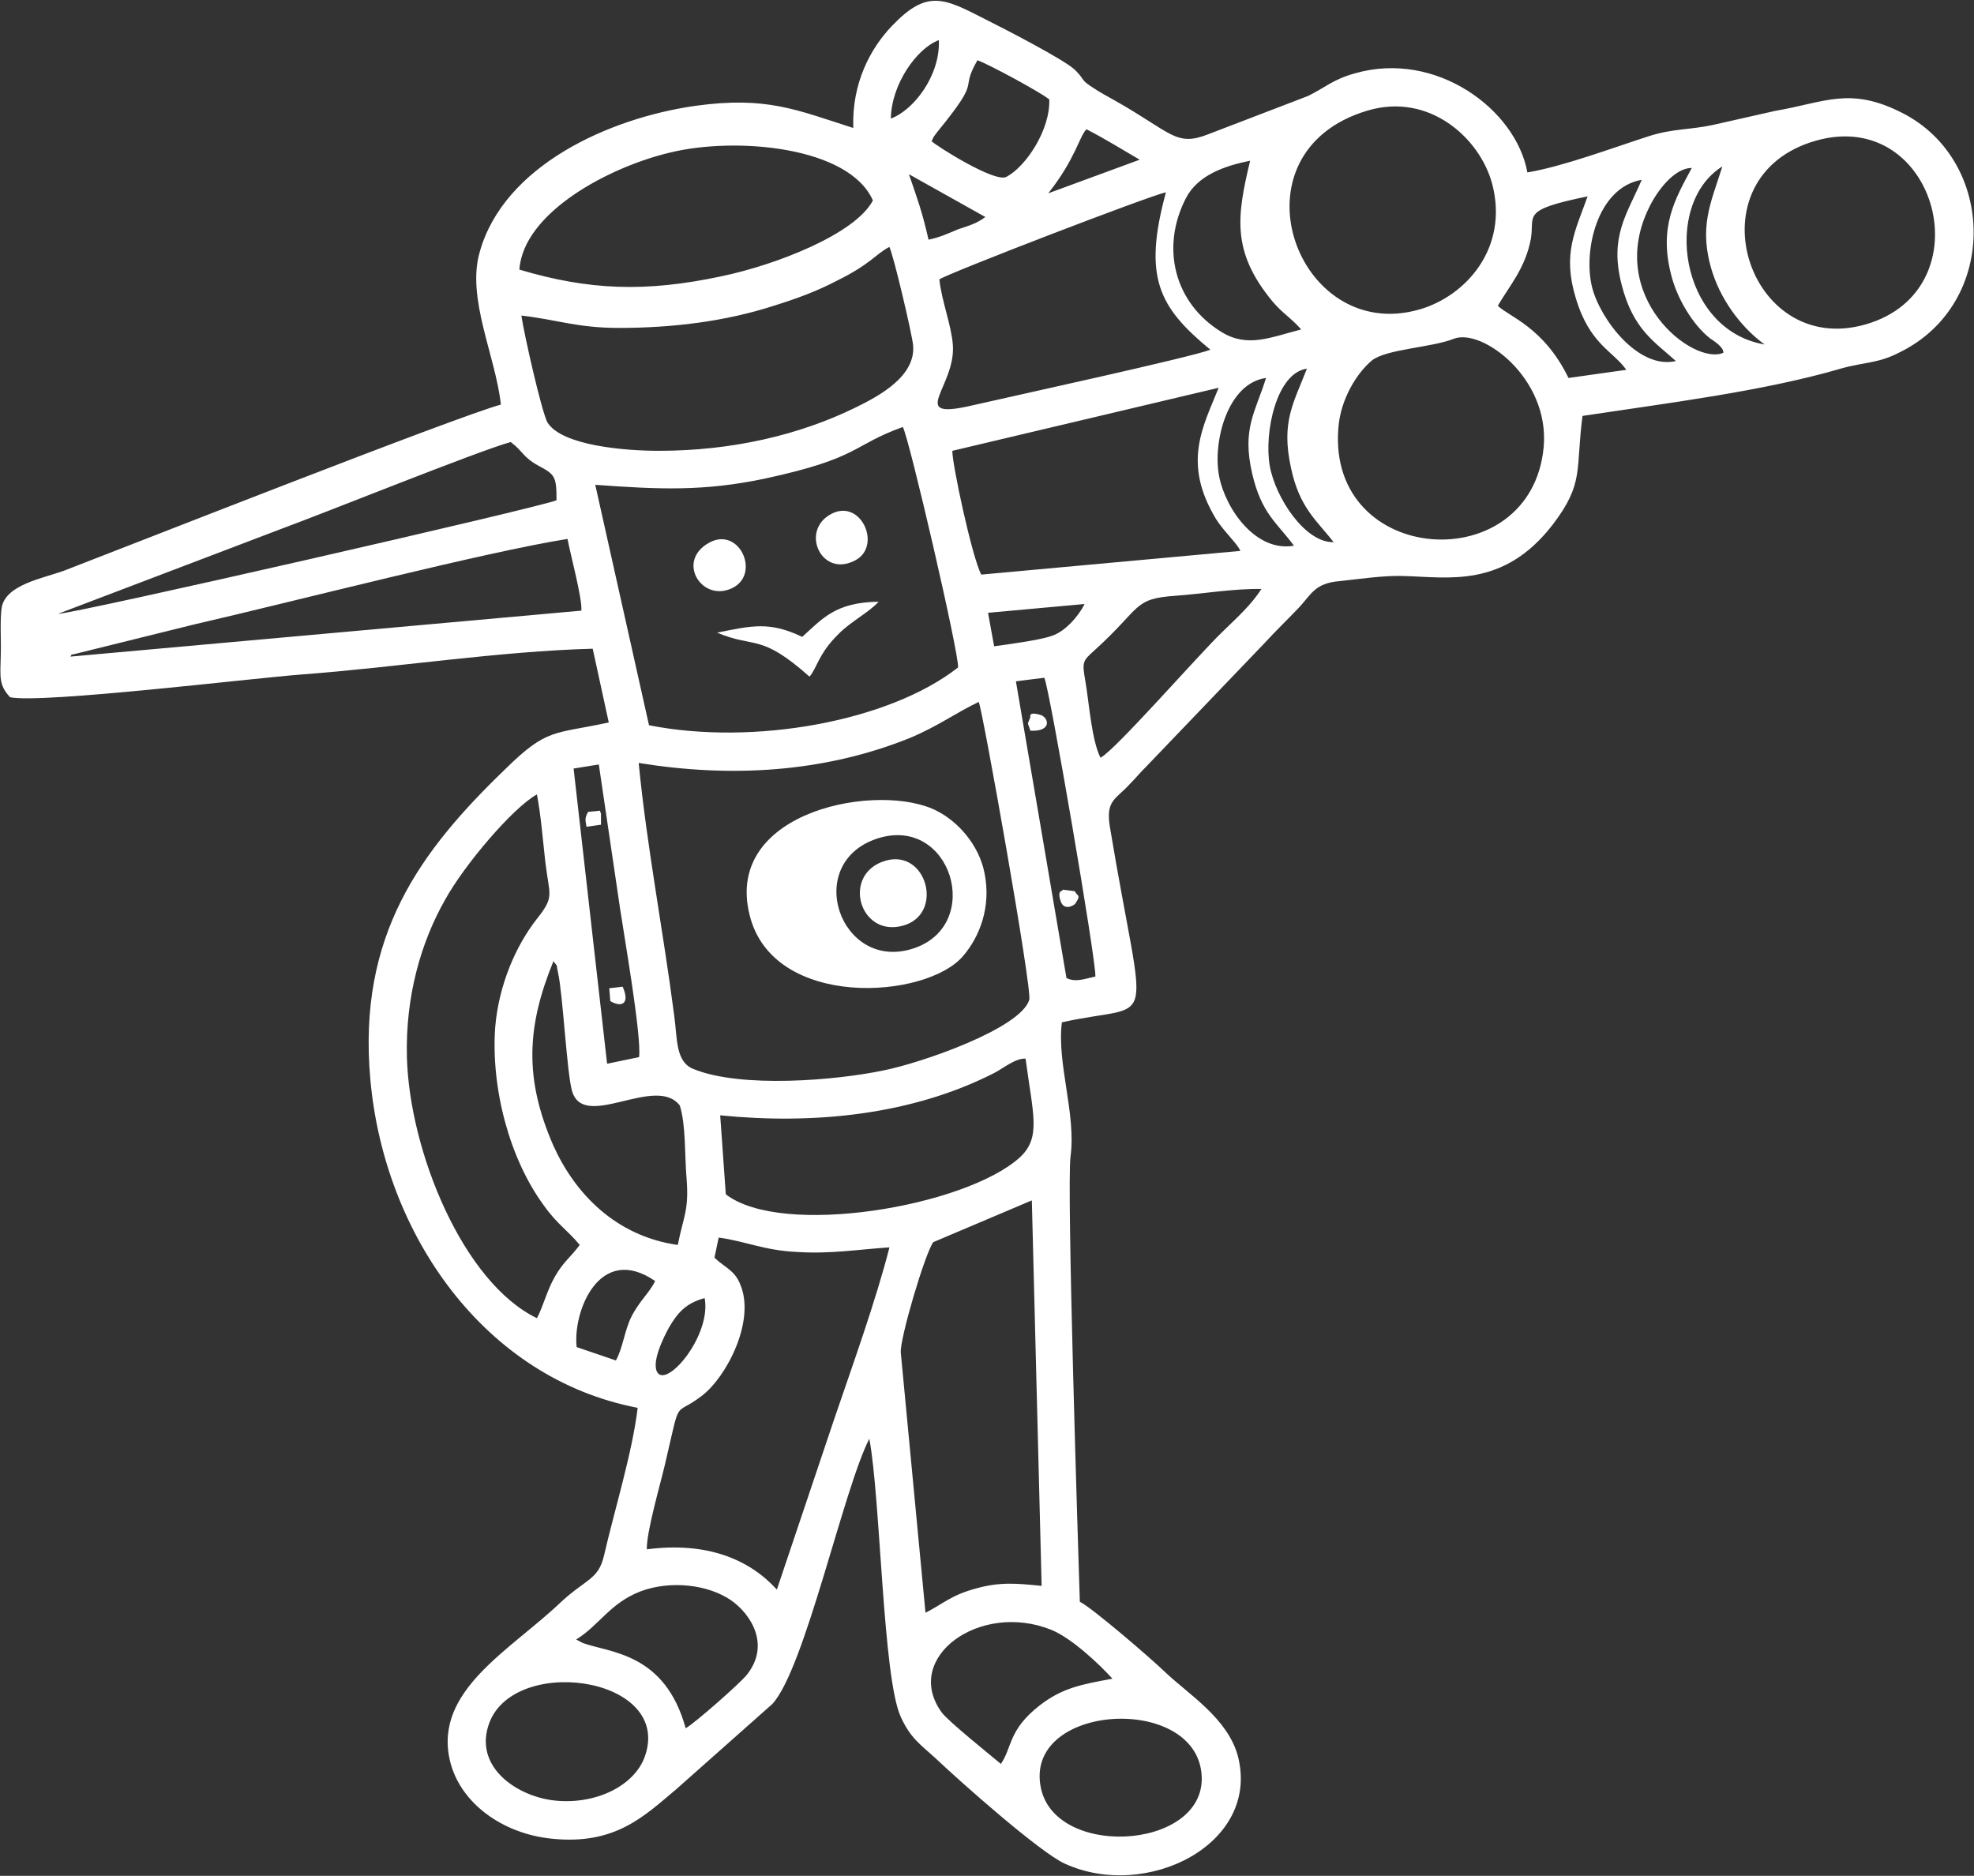
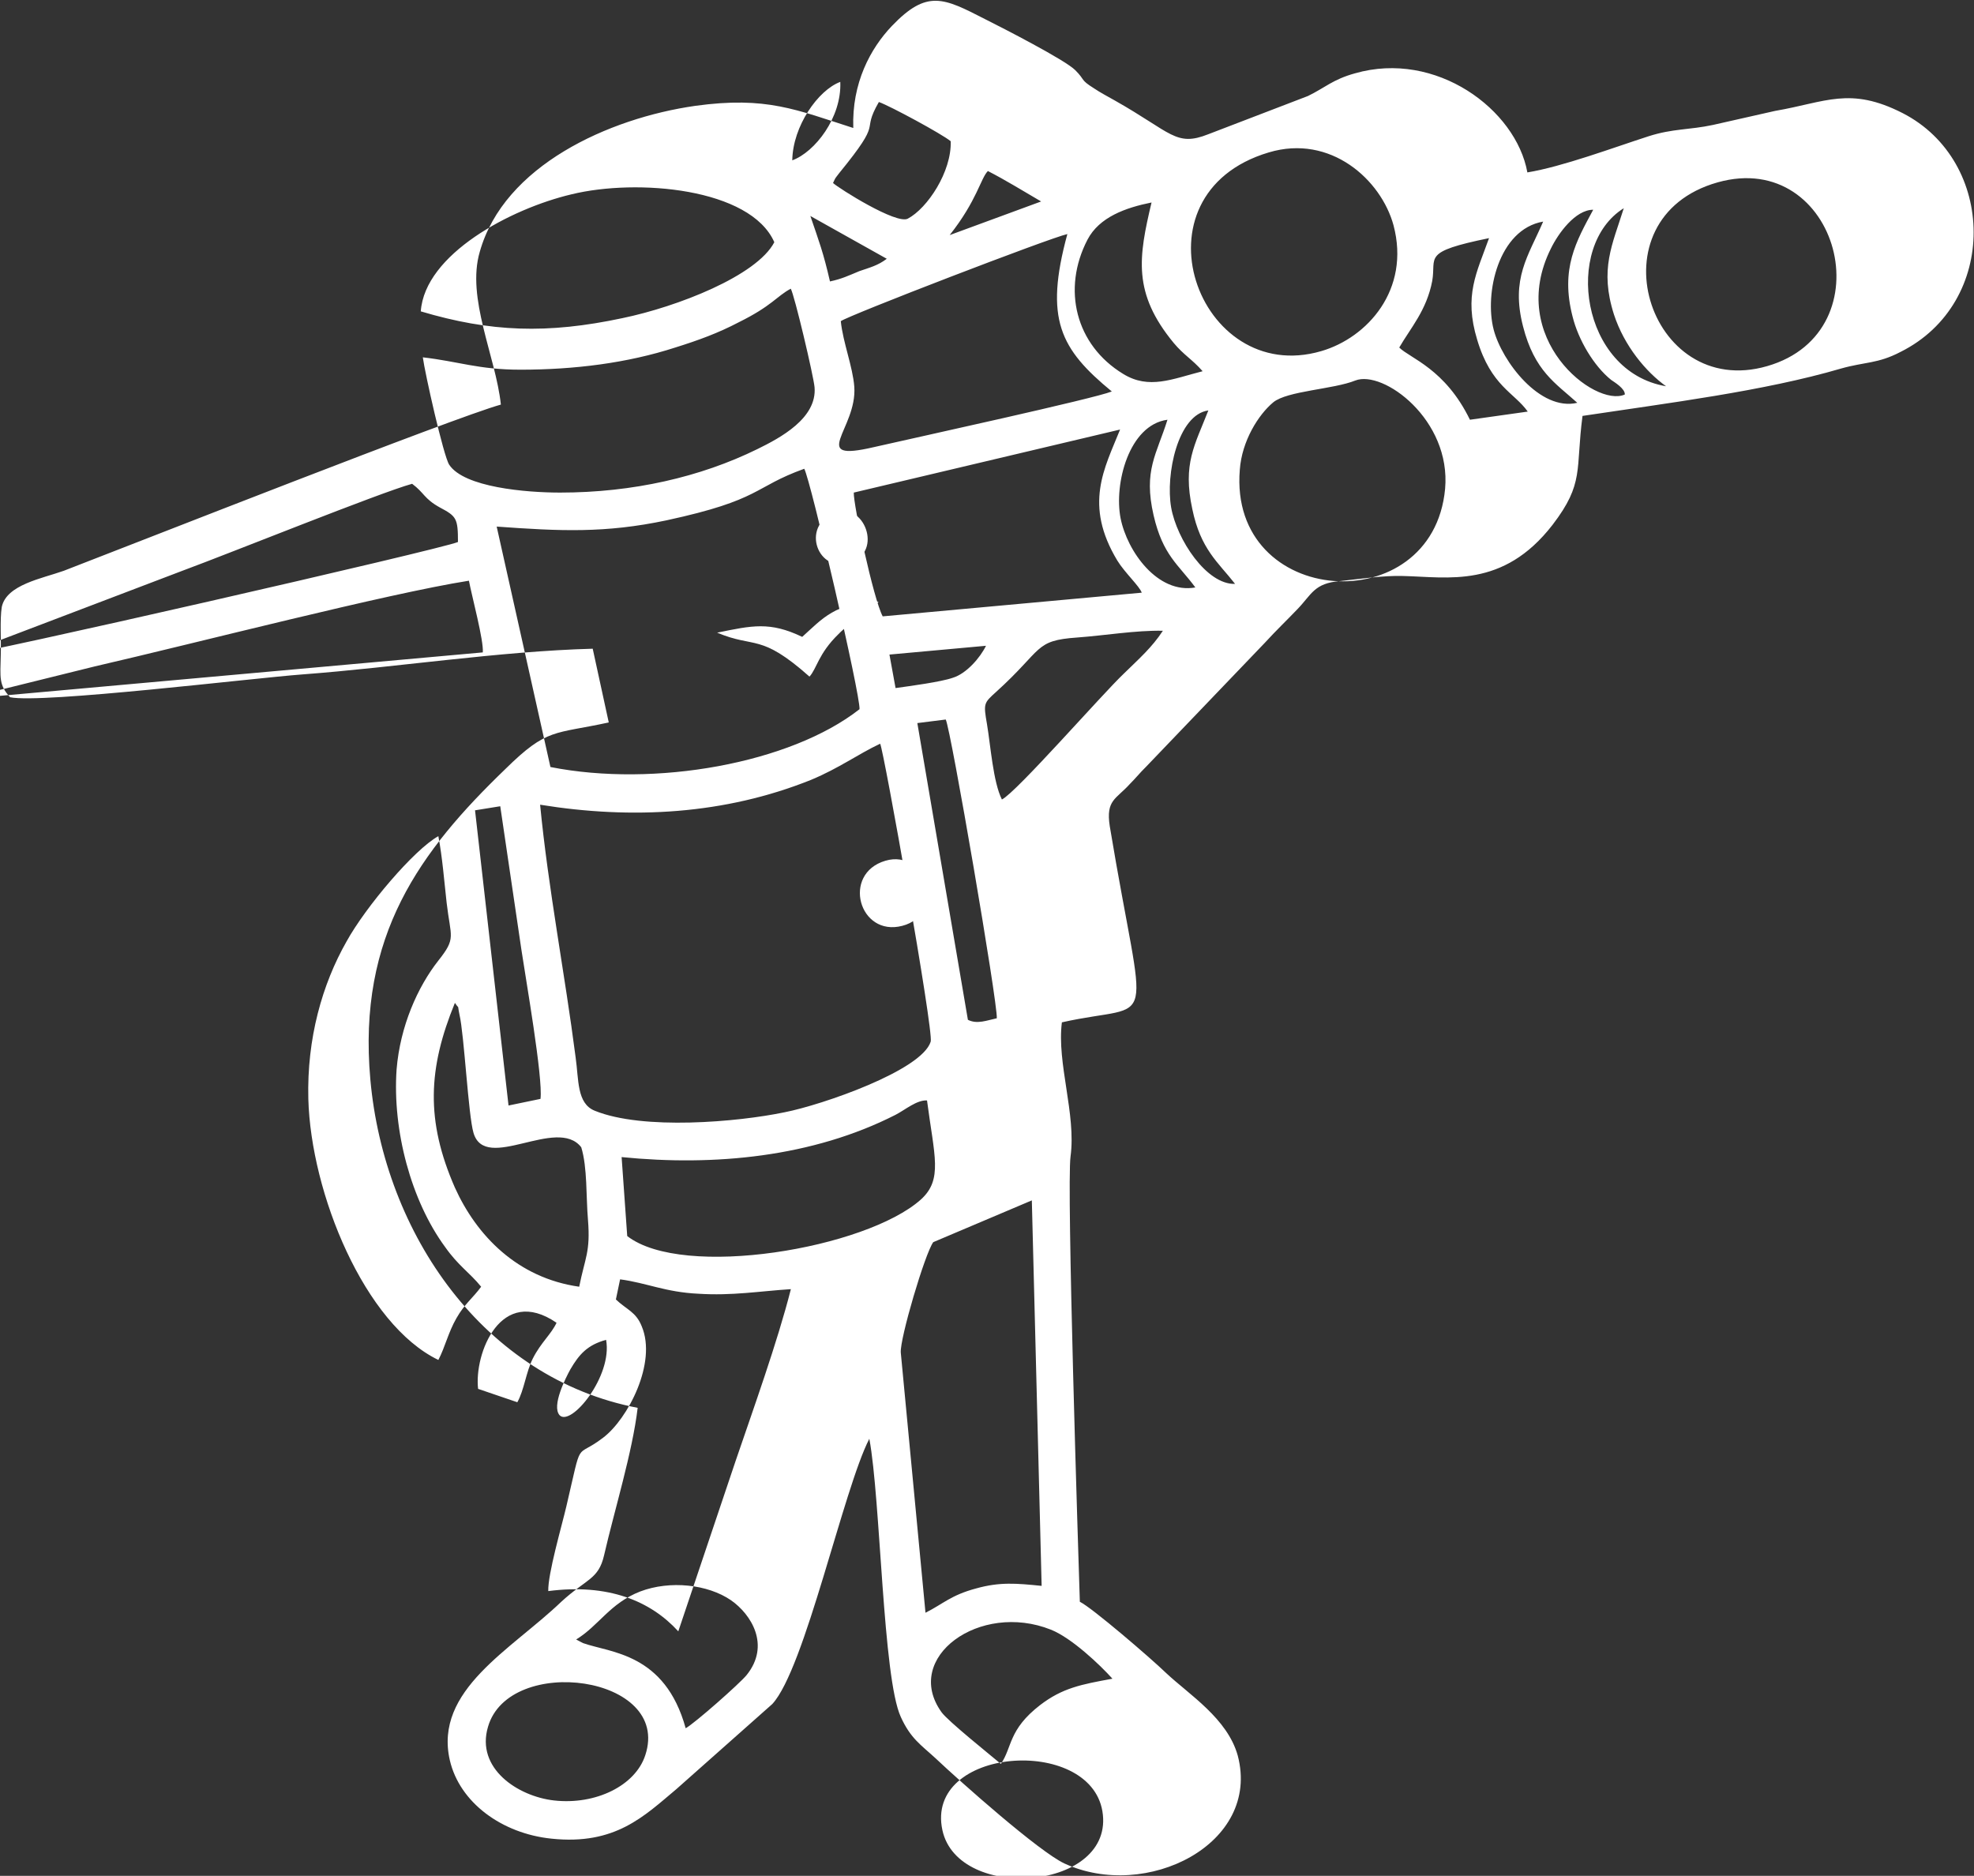
<svg xmlns="http://www.w3.org/2000/svg" version="1.2" viewBox="0 0 1550 1473" width="1550" height="1473">
  <rect x="0" y="0" width="1550" height="1473" fill="#333333" stroke="none" />
  <title>PINPIPE</title>
  <style>
		.s0 { fill: #ffffff } 
	</style>
  <g id="Page 1">
-     <path id="Path 48" fill-rule="evenodd" class="s0" d="m670 100.5c-44.5-14.2-68-25.1-124-17.4-68 9.7-150.3 47-169.3 114.7-10.6 36.4 12.5 81.8 16.6 119.9-36.5 10.1-285.3 108.2-343.2 130.5-17.1 6.1-45 10.9-48.7 28.4-1.6 9.7-0.4 26.7-0.8 37.7-0.4 17.8-1.6 23.5 7.3 33.2 24.7 5.2 190.5-15 229.4-17.9 74.5-5.6 154.4-18.2 228.1-20.2l12.6 57.9c-43 9.4-48.2 4.1-81.1 36.5-66.8 64.4-116.3 130.5-106.1 243.9 10.9 121.6 89.5 234.7 209.9 257.8-4.1 34.8-18.3 80.6-26.4 115.9-4.4 19-13.8 18.2-33.6 36.4-39.3 37.7-100.1 69.3-87.5 124.4 7.7 33.3 40.9 57.6 79.8 61.6 50.2 5.3 72.9-17.8 98.1-38.9l75.3-66.8c25.6-27.6 55.9-169 76.2-208.3 8.9 47.4 10.5 187.6 24.7 218.4 7.7 17 15.8 21.9 27.2 32.4 20.2 19.1 81.4 73.4 101.3 82.7 64 29.6 154.4-15 136.1-84.7-8.1-29.2-38.1-47.8-56.3-64.9-12.1-11.7-58.3-51.4-67.7-55.9-1.2-37.3-10.5-326.6-7.3-349.7 4.5-33.2-10.9-73.3-6.8-105.3 76.1-17.1 65.6 14.6 37.6-154-3.2-20.7 4.9-21.1 15.8-33.2 4.9-4.9 7.7-8.6 12.6-13.4l93.6-97.7c8.5-9.3 16.2-16.6 25.5-26.3 11-11.4 13-20.3 33.3-21.9 15-1.6 34.4-4.5 49.4-4 35.3 0.8 78.6 10.1 117.5-40.2 25.1-32.8 17.9-42.9 23.5-85.5 66.9-10.1 142.3-19.4 203-37.2 18.7-5.3 28.8-3.7 46.6-13 77.4-38.5 75.4-149.9 1.7-187.6-41.4-21.1-60.4-8.5-100.1-1.7l-48.7 11c-18.6 4-31.6 2.8-50.6 8.9-27.6 8.9-67.7 23.9-95.2 28.4-8.9-49.5-71.8-96.1-135.4-77.8-17.4 4.8-23.5 11.3-36.9 17.8l-78.2 30c-25.5 10.1-28.7-1.2-73.3-26.4-4.9-2.8-11.8-6.4-16.6-9.7-11-6.9-6.5-6.1-14.6-14.2-8.1-8.1-57.1-33.2-70.9-40.1-32.4-16.6-45.4-23.5-73 5.3-17 17.8-31.6 45-30.4 80.2zm-163.3 1277.7c-7.7 23.9-38.9 39.3-71.7 35.6-28.3-3.2-61.6-25.1-51.8-57.9 16.6-57.1 144.2-40.5 123.5 22.3zm279.2 6.9c-7.7-6.5-41.7-33.7-46.6-40.6-30.8-42.9 30-87.1 85.9-64.8 16.3 6.5 38.5 27.6 48.3 38.5-24.7 4.5-39.3 7.3-56.8 20.7-25.1 19.4-21.8 33.2-30.8 46.2zm-333.5-97.7c17.9-10.9 26.4-28.4 50.3-37.7 23.5-8.9 53.1-5.6 71.3 6.9 15.8 11 31.2 35.3 12.2 58.8-5.7 6.9-40.6 37.7-47.8 41.7-16.3-59.2-59.2-59.2-80.7-66.9zm357.8-344.8l7.7 302.7c-19.8-2-32.8-3.2-51.4 2-19.9 5.3-26 12.2-39.8 19.1l-19.4-204.3c-0.8-10.9 19-77.8 25.5-86.7zm-200.2 305.6c-21.8-23.9-55.1-37.7-102.1-31.6-0.4-13.4 10.6-51.1 14.2-66.5 13-55.5 6.1-36.5 28.8-53.9 19.4-14.6 42.5-58.8 30.4-87.5-4.5-11.4-11.8-13-20.3-21.1l3.3-15.8c21 2.8 35.6 10.1 61.5 11.3 26.4 1.7 47.9-2 72.6-3.6-10.6 41.7-29.6 94.4-43.4 134.9zm-126.4-179.9l-30.8-10.5c-3.2-27.6 17.8-81.9 61.6-51.9-4.1 8.9-12.2 15.4-18.6 28-5.3 10.5-6.9 25.1-12.2 34.4zm69.7-49c5.3 28.4-27.6 68.5-36.5 59.2-6.5-7.3 4.9-29.6 8.5-36.1 6.9-11.8 13.4-19.1 28-23.1zm16.6-81.5l-4.4-62c72.9 7.3 149.9 0 215.1-33.2 7.7-4 16.6-11.7 24.7-11.3 5.7 43.7 12.6 62-4.8 77.8-43 38.5-186.8 62.8-230.6 28.7zm-135.3-183.1c4 6.1 1.6-0.4 3.6 9.3 3.7 15.8 6.9 79 11 92.8 9.3 31.6 65.6-13.4 84.6 11.3 4.9 15.8 3.7 38.9 5.3 57.2 2 25.1-2.4 29.6-6.9 52.3-48.6-6.9-80.6-40.2-97.6-77.8-23.1-52.7-21.1-93.7 0-145.1zm20.6 222.9c-6.5 8.9-12.9 13.3-19.4 24.7-6.5 11.3-8.9 22.7-14.2 32.8-58-28-100.1-130.9-102.1-205-1.2-47.5 10.9-90 30-123.6 15-27.2 53.1-72.2 72.1-82.7 3.2 17 4.5 34.4 6.5 52.3 3.2 27.5 7.7 27.5-6.5 45.4-16.2 20.6-30 51.4-32.8 85.5-3.3 47.8 11.3 102.9 38.1 139.4 10.5 14.9 19 19.8 28.3 31.2zm-4.8-374.1l19.8-3.2 16.6 112.6c3.3 22.3 17.1 100.9 15 117.2l-25.1 5.2zm51.1-4.4c72.1 11.7 145 7.7 212.7-19.5 22.3-9.3 36.9-20.2 54.3-28.4 2.8 4.9 42.1 225.8 39.7 233.9-6.9 22.7-85.5 49.8-114.7 55.5-36.8 7.7-111.4 14.2-149.1-1.2-14.2-5.7-12.5-24.4-15-41.8-8.5-66-21.5-132.5-27.9-198.5zm296.2-64.1l22.3-2.8c4 7.7 40.9 222.9 40.1 234.6-7.7 1.6-15.4 4.9-22.7 1.2zm-742.4-19.4c0.4-0.8 1.2-2.4 1.6-1.6l94.9-23.5c79.4-18.3 229.7-57.2 293.8-67.3 2.4 12.6 11.7 47 10.9 56.3zm725.3-8.1l-4.8-26.3 75.8-6.9c-4.5 9.3-15.4 21.9-26 25.1-9.3 3.3-33.6 6.5-45 8.1zm83.5 87.5c-6.9-13.7-8.9-42.5-11.7-59.1-2.9-16.6-2.5-16.6 7.3-25.5 37.2-33.7 29.5-40.2 63.6-42.6 21.9-1.6 45.8-5.7 67.2-5.3-8.5 13-18.2 21.5-30.7 33.7-17.1 16.2-84.3 93.2-95.7 98.8zm-818.5-113l175.8-66.9c36.1-13.3 154.8-61.2 179.6-68 9.7 7.2 9.3 11.7 21.8 18.6 13 6.9 14.2 8.5 14.2 27.1-11.3 5.3-380.5 89.6-391.4 89.2zm421.8-101.3c49.8 3.6 85.1 5.3 133.3-4.9 75-16.2 67.7-25.9 108.2-40.5 4.9 8.5 44.2 177.9 43.4 188.8-54.3 42.6-160.9 61.6-242.7 45.4zm674.2-114.7c21.9-8.5 75.4 30.8 70.5 85.1-9.7 104.2-170.1 93.6-161.2-15 1.6-22.6 14.6-43.3 26.3-53 11-9 47.4-10.2 64.4-17.1zm-167.7 166.6l-203.4 18.6c-7.3-13.7-23.1-87.9-22.7-97.2l209.1-49.5c-12.2 30.4-28.8 58.8-2.1 103 5.7 9.3 17.5 20.2 19.1 25.1zm42.1-4.1c-29.6 5.3-53.5-28.3-58.7-54.3-5.3-26.7 6.4-73.3 36.8-77.4-8.5 27.2-19 39.8-10.9 75 7.3 31.6 19.4 38.5 32.8 56.7zm31.2-2.8c-22.3 0.8-45.8-34.9-50.2-60-4.5-25.9 5.2-72.9 29.2-76.2-10.6 27.2-20.3 41.8-12.6 77.4 6.5 31.6 20.3 41.8 33.6 58.8zm-561.2-168.2c42.5 0 83.9-5.2 121.6-17.4 18.2-5.7 33.6-11.3 49.8-19.8 26.3-13 29.6-20.3 40.9-26.4 2.9 4.9 17.9 68.5 18.7 77.4 2 24.3-26.8 39.7-45 48.6-44.6 21.9-97.7 34.1-154.8 34.1-26.8 0-75.4-4.1-87.1-21.9-4.5-6.9-19.1-72.1-20.7-84.3 28 3.2 43.8 9.7 76.6 9.7zm940.1-147.1c94.8-26.7 133.3 117.1 38.9 144.3-93.6 27.1-138.2-116.3-38.9-144.3zm-352.5-23.5c48.6-14.6 88.3 21.5 98 57.2 13.4 50.6-20.6 88.3-56.7 98.8-96.9 28.4-151.6-123.1-41.3-156zm102.5 153.2c8.9-15.4 21.5-29.2 25.9-52.3 3.3-19-8.5-22.7 44.6-33.6-9.7 27.2-19.9 45-9.3 79.8 10.9 36.5 29.1 41.4 39.7 56.4l-45.4 6.4c-19.5-40.1-47-48.2-55.5-56.7zm-768.3-28.4c3.2-44.9 70.5-80.6 118.3-91.9 51.5-12.6 140.6-4.9 159.3 37.6-13.8 26.4-76.2 50.7-119.2 59.6-59.1 12.6-103.7 11-158.4-5.3zm329.8 7.7c5.7-4.4 164.6-65.6 177.9-68.4-18.2 66.8-5.6 90.3 34.9 123.6-13.8 5.6-151.2 35.6-186.8 43.7-52.3 12.2-13-14.2-15.4-47.4-1.2-15.8-8.9-34.8-10.6-51.5zm578.3 64.1c-29.2 6.9-59.2-32.5-65.7-57.6-7.3-28.3 3.7-78.6 38.9-84.7-11.7 27.2-25.5 44.6-15.8 82.3 9 35.2 25.6 44.6 42.6 60zm-586.8-95.3c-5.2-22.7-8.5-31.2-15.4-51.4l60 33.6c-6.9 5.3-13.4 6.9-21.5 9.7-8.9 3.7-13.8 6.1-23.1 8.1zm656.5 82.3c-66.9-11.3-80.7-110.2-33.2-139.8-9 28.8-19.1 47.8-7.7 83.5 8.1 24.7 25.1 45 40.9 56.3zm-32.4 6.5c-23.5 10.5-93.2-44.2-58-114.7 5.7-11.7 19.1-30.4 33.2-30.4-13.3 24.7-25.9 46.2-16.2 83.9 4.5 18.2 16.7 38.9 30.4 49.8 2.5 1.7 11 6.9 10.6 11.4zm-331.5-18.3c-23.9 6.1-42.1 14.6-62.4 2.1-37.3-22.7-48.2-66.5-28-105.4 9.3-17.8 30-25.1 50.3-29.2-10.2 43-15 71 17.4 110.3 8.1 9.7 14.6 12.9 22.7 22.2zm-198.6-106.9c21.5-27.2 24.3-44.6 30-50.3 14.2 7.3 27.2 15.4 41.8 23.9zm-91.6-40.9c2.4-4.9 0.8-2.4 4.8-7.7 36.1-44.2 16.3-30 31.2-55.9 9 3.2 49.5 25.1 56.4 30.8 0.8 23.9-18.3 52.7-33.7 60.8-8.9 4.8-54.3-23.9-58.7-28zm-32-17.8c0.4-26.8 20.2-55.1 37.7-61.6 1.2 27.9-19.9 55.1-37.7 61.6zm117.9 1311.3c-14.2-65.3 115.5-74.6 125.6-15 10.5 62.4-113.1 72.1-125.6 15z" />
-     <path id="Path 56" fill-rule="evenodd" class="s0" d="m736.1 637c15.8 8.1 32.4 26 36.9 48.3 5.6 27.1-4.1 50.6-16.6 65.2-28.8 34.4-149.6 42.5-167.8-32-20.7-82.7 103.3-105 147.5-81.5zm-19 107.8c55.9-18.2 29.9-105.3-28.4-86.3-58.8 19.5-28.8 105 28.4 86.3z" />
+     <path id="Path 48" fill-rule="evenodd" class="s0" d="m670 100.5c-44.5-14.2-68-25.1-124-17.4-68 9.7-150.3 47-169.3 114.7-10.6 36.4 12.5 81.8 16.6 119.9-36.5 10.1-285.3 108.2-343.2 130.5-17.1 6.1-45 10.9-48.7 28.4-1.6 9.7-0.4 26.7-0.8 37.7-0.4 17.8-1.6 23.5 7.3 33.2 24.7 5.2 190.5-15 229.4-17.9 74.5-5.6 154.4-18.2 228.1-20.2l12.6 57.9c-43 9.4-48.2 4.1-81.1 36.5-66.8 64.4-116.3 130.5-106.1 243.9 10.9 121.6 89.5 234.7 209.9 257.8-4.1 34.8-18.3 80.6-26.4 115.9-4.4 19-13.8 18.2-33.6 36.4-39.3 37.7-100.1 69.3-87.5 124.4 7.7 33.3 40.9 57.6 79.8 61.6 50.2 5.3 72.9-17.8 98.1-38.9l75.3-66.8c25.6-27.6 55.9-169 76.2-208.3 8.9 47.4 10.5 187.6 24.7 218.4 7.7 17 15.8 21.9 27.2 32.4 20.2 19.1 81.4 73.4 101.3 82.7 64 29.6 154.4-15 136.1-84.7-8.1-29.2-38.1-47.8-56.3-64.9-12.1-11.7-58.3-51.4-67.7-55.9-1.2-37.3-10.5-326.6-7.3-349.7 4.5-33.2-10.9-73.3-6.8-105.3 76.1-17.1 65.6 14.6 37.6-154-3.2-20.7 4.9-21.1 15.8-33.2 4.9-4.9 7.7-8.6 12.6-13.4l93.6-97.7c8.5-9.3 16.2-16.6 25.5-26.3 11-11.4 13-20.3 33.3-21.9 15-1.6 34.4-4.5 49.4-4 35.3 0.8 78.6 10.1 117.5-40.2 25.1-32.8 17.9-42.9 23.5-85.5 66.9-10.1 142.3-19.4 203-37.2 18.7-5.3 28.8-3.7 46.6-13 77.4-38.5 75.4-149.9 1.7-187.6-41.4-21.1-60.4-8.5-100.1-1.7l-48.7 11c-18.6 4-31.6 2.8-50.6 8.9-27.6 8.9-67.7 23.9-95.2 28.4-8.9-49.5-71.8-96.1-135.4-77.8-17.4 4.8-23.5 11.3-36.9 17.8l-78.2 30c-25.5 10.1-28.7-1.2-73.3-26.4-4.9-2.8-11.8-6.4-16.6-9.7-11-6.9-6.5-6.1-14.6-14.2-8.1-8.1-57.1-33.2-70.9-40.1-32.4-16.6-45.4-23.5-73 5.3-17 17.8-31.6 45-30.4 80.2zm-163.3 1277.7c-7.7 23.9-38.9 39.3-71.7 35.6-28.3-3.2-61.6-25.1-51.8-57.9 16.6-57.1 144.2-40.5 123.5 22.3zm279.2 6.9c-7.7-6.5-41.7-33.7-46.6-40.6-30.8-42.9 30-87.1 85.9-64.8 16.3 6.5 38.5 27.6 48.3 38.5-24.7 4.5-39.3 7.3-56.8 20.7-25.1 19.4-21.8 33.2-30.8 46.2zm-333.5-97.7c17.9-10.9 26.4-28.4 50.3-37.7 23.5-8.9 53.1-5.6 71.3 6.9 15.8 11 31.2 35.3 12.2 58.8-5.7 6.9-40.6 37.7-47.8 41.7-16.3-59.2-59.2-59.2-80.7-66.9zm357.8-344.8l7.7 302.7c-19.8-2-32.8-3.2-51.4 2-19.9 5.3-26 12.2-39.8 19.1l-19.4-204.3c-0.8-10.9 19-77.8 25.5-86.7m-200.2 305.6c-21.8-23.9-55.1-37.7-102.1-31.6-0.4-13.4 10.6-51.1 14.2-66.5 13-55.5 6.1-36.5 28.8-53.9 19.4-14.6 42.5-58.8 30.4-87.5-4.5-11.4-11.8-13-20.3-21.1l3.3-15.8c21 2.8 35.6 10.1 61.5 11.3 26.4 1.7 47.9-2 72.6-3.6-10.6 41.7-29.6 94.4-43.4 134.9zm-126.4-179.9l-30.8-10.5c-3.2-27.6 17.8-81.9 61.6-51.9-4.1 8.9-12.2 15.4-18.6 28-5.3 10.5-6.9 25.1-12.2 34.4zm69.7-49c5.3 28.4-27.6 68.5-36.5 59.2-6.5-7.3 4.9-29.6 8.5-36.1 6.9-11.8 13.4-19.1 28-23.1zm16.6-81.5l-4.4-62c72.9 7.3 149.9 0 215.1-33.2 7.7-4 16.6-11.7 24.7-11.3 5.7 43.7 12.6 62-4.8 77.8-43 38.5-186.8 62.8-230.6 28.7zm-135.3-183.1c4 6.1 1.6-0.4 3.6 9.3 3.7 15.8 6.9 79 11 92.8 9.3 31.6 65.6-13.4 84.6 11.3 4.9 15.8 3.7 38.9 5.3 57.2 2 25.1-2.4 29.6-6.9 52.3-48.6-6.9-80.6-40.2-97.6-77.8-23.1-52.7-21.1-93.7 0-145.1zm20.6 222.9c-6.5 8.9-12.9 13.3-19.4 24.7-6.5 11.3-8.9 22.7-14.2 32.8-58-28-100.1-130.9-102.1-205-1.2-47.5 10.9-90 30-123.6 15-27.2 53.1-72.2 72.1-82.7 3.2 17 4.5 34.4 6.5 52.3 3.2 27.5 7.7 27.5-6.5 45.4-16.2 20.6-30 51.4-32.8 85.5-3.3 47.8 11.3 102.9 38.1 139.4 10.5 14.9 19 19.8 28.3 31.2zm-4.8-374.1l19.8-3.2 16.6 112.6c3.3 22.3 17.1 100.9 15 117.2l-25.1 5.2zm51.1-4.4c72.1 11.7 145 7.7 212.7-19.5 22.3-9.3 36.9-20.2 54.3-28.4 2.8 4.9 42.1 225.8 39.7 233.9-6.9 22.7-85.5 49.8-114.7 55.5-36.8 7.7-111.4 14.2-149.1-1.2-14.2-5.7-12.5-24.4-15-41.8-8.5-66-21.5-132.5-27.9-198.5zm296.2-64.1l22.3-2.8c4 7.7 40.9 222.9 40.1 234.6-7.7 1.6-15.4 4.9-22.7 1.2zm-742.4-19.4c0.4-0.8 1.2-2.4 1.6-1.6l94.9-23.5c79.4-18.3 229.7-57.2 293.8-67.3 2.4 12.6 11.7 47 10.9 56.3zm725.3-8.1l-4.8-26.3 75.8-6.9c-4.5 9.3-15.4 21.9-26 25.1-9.3 3.3-33.6 6.5-45 8.1zm83.5 87.5c-6.9-13.7-8.9-42.5-11.7-59.1-2.9-16.6-2.5-16.6 7.3-25.5 37.2-33.7 29.5-40.2 63.6-42.6 21.9-1.6 45.8-5.7 67.2-5.3-8.5 13-18.2 21.5-30.7 33.7-17.1 16.2-84.3 93.2-95.7 98.8zm-818.5-113l175.8-66.9c36.1-13.3 154.8-61.2 179.6-68 9.7 7.2 9.3 11.7 21.8 18.6 13 6.9 14.2 8.5 14.2 27.1-11.3 5.3-380.5 89.6-391.4 89.2zm421.8-101.3c49.8 3.6 85.1 5.3 133.3-4.9 75-16.2 67.7-25.9 108.2-40.5 4.9 8.5 44.2 177.9 43.4 188.8-54.3 42.6-160.9 61.6-242.7 45.4zm674.2-114.7c21.9-8.5 75.4 30.8 70.5 85.1-9.7 104.2-170.1 93.6-161.2-15 1.6-22.6 14.6-43.3 26.3-53 11-9 47.4-10.2 64.4-17.1zm-167.7 166.6l-203.4 18.6c-7.3-13.7-23.1-87.9-22.7-97.2l209.1-49.5c-12.2 30.4-28.8 58.8-2.1 103 5.7 9.3 17.5 20.2 19.1 25.1zm42.1-4.1c-29.6 5.3-53.5-28.3-58.7-54.3-5.3-26.7 6.4-73.3 36.8-77.4-8.5 27.2-19 39.8-10.9 75 7.3 31.6 19.4 38.5 32.8 56.7zm31.2-2.8c-22.3 0.8-45.8-34.9-50.2-60-4.5-25.9 5.2-72.9 29.2-76.2-10.6 27.2-20.3 41.8-12.6 77.4 6.5 31.6 20.3 41.8 33.6 58.8zm-561.2-168.2c42.5 0 83.9-5.2 121.6-17.4 18.2-5.7 33.6-11.3 49.8-19.8 26.3-13 29.6-20.3 40.9-26.4 2.9 4.9 17.9 68.5 18.7 77.4 2 24.3-26.8 39.7-45 48.6-44.6 21.9-97.7 34.1-154.8 34.1-26.8 0-75.4-4.1-87.1-21.9-4.5-6.9-19.1-72.1-20.7-84.3 28 3.2 43.8 9.7 76.6 9.7zm940.1-147.1c94.8-26.7 133.3 117.1 38.9 144.3-93.6 27.1-138.2-116.3-38.9-144.3zm-352.5-23.5c48.6-14.6 88.3 21.5 98 57.2 13.4 50.6-20.6 88.3-56.7 98.8-96.9 28.4-151.6-123.1-41.3-156zm102.5 153.2c8.9-15.4 21.5-29.2 25.9-52.3 3.3-19-8.5-22.7 44.6-33.6-9.7 27.2-19.9 45-9.3 79.8 10.9 36.5 29.1 41.4 39.7 56.4l-45.4 6.4c-19.5-40.1-47-48.2-55.5-56.7zm-768.3-28.4c3.2-44.9 70.5-80.6 118.3-91.9 51.5-12.6 140.6-4.9 159.3 37.6-13.8 26.4-76.2 50.7-119.2 59.6-59.1 12.6-103.7 11-158.4-5.3zm329.8 7.7c5.7-4.4 164.6-65.6 177.9-68.4-18.2 66.8-5.6 90.3 34.9 123.6-13.8 5.6-151.2 35.6-186.8 43.7-52.3 12.2-13-14.2-15.4-47.4-1.2-15.8-8.9-34.8-10.6-51.5zm578.3 64.1c-29.2 6.9-59.2-32.5-65.7-57.6-7.3-28.3 3.7-78.6 38.9-84.7-11.7 27.2-25.5 44.6-15.8 82.3 9 35.2 25.6 44.6 42.6 60zm-586.8-95.3c-5.2-22.7-8.5-31.2-15.4-51.4l60 33.6c-6.9 5.3-13.4 6.9-21.5 9.7-8.9 3.7-13.8 6.1-23.1 8.1zm656.5 82.3c-66.9-11.3-80.7-110.2-33.2-139.8-9 28.8-19.1 47.8-7.7 83.5 8.1 24.7 25.1 45 40.9 56.3zm-32.4 6.5c-23.5 10.5-93.2-44.2-58-114.7 5.7-11.7 19.1-30.4 33.2-30.4-13.3 24.7-25.9 46.2-16.2 83.9 4.5 18.2 16.7 38.9 30.4 49.8 2.5 1.7 11 6.9 10.6 11.4zm-331.5-18.3c-23.9 6.1-42.1 14.6-62.4 2.1-37.3-22.7-48.2-66.5-28-105.4 9.3-17.8 30-25.1 50.3-29.2-10.2 43-15 71 17.4 110.3 8.1 9.7 14.6 12.9 22.7 22.2zm-198.6-106.9c21.5-27.2 24.3-44.6 30-50.3 14.2 7.3 27.2 15.4 41.8 23.9zm-91.6-40.9c2.4-4.9 0.8-2.4 4.8-7.7 36.1-44.2 16.3-30 31.2-55.9 9 3.2 49.5 25.1 56.4 30.8 0.8 23.9-18.3 52.7-33.7 60.8-8.9 4.8-54.3-23.9-58.7-28zm-32-17.8c0.4-26.8 20.2-55.1 37.7-61.6 1.2 27.9-19.9 55.1-37.7 61.6zm117.9 1311.3c-14.2-65.3 115.5-74.6 125.6-15 10.5 62.4-113.1 72.1-125.6 15z" />
    <path id="Path 58" fill-rule="evenodd" class="s0" d="m708.5 727c-34 8.9-47.8-40.9-13.3-51.1 32.8-9.7 46.6 42.6 13.3 51.1zm-18.6-254.5c-7.7 8.5-22.3 15.8-31.6 25.5-15.8 15.4-17 27.2-22.7 33.3-38.9-34.5-42.5-21.9-72.5-34.5 27.5-5.6 41.3-8.9 66.8 3.3 15.8-14.2 26-27.2 60-27.6zm-17.8-32.8c-26 14.6-43.4-20.7-21.5-34.9 24.3-15.8 42.5 23.1 21.5 34.9z" />
-     <path id="Path 59" fill-rule="evenodd" class="s0" d="m573.6 462.4c-23.1 9.7-42.5-21.9-17-36.1 24.3-13.8 41.7 26 17 36.1zm243.1 98.9c6.5 1.6 10.2 13.3-7.7 12.5-2-7.3-2.8-3.6 0-10.5 0.4 0-2.4-4.9 7.7-2zm27.2 138.5c2 4.1 5.3 2.5 0.4 9.8-0.8 1.2-8.5 6-11.4-1.7-3.2-9.7 1.7-7.7 1.7-9.3zm-365.5 76.2l10.5-1.2c5.7 12.6 0 17-9.7 11.3zm-6.5-128.4l-11.4 1.6c-0.4-4-2-6.1 1.3-11.7l9.3-0.9c0.4 1.7 0.8 1.7 0.8 2.9z" />
  </g>
</svg>